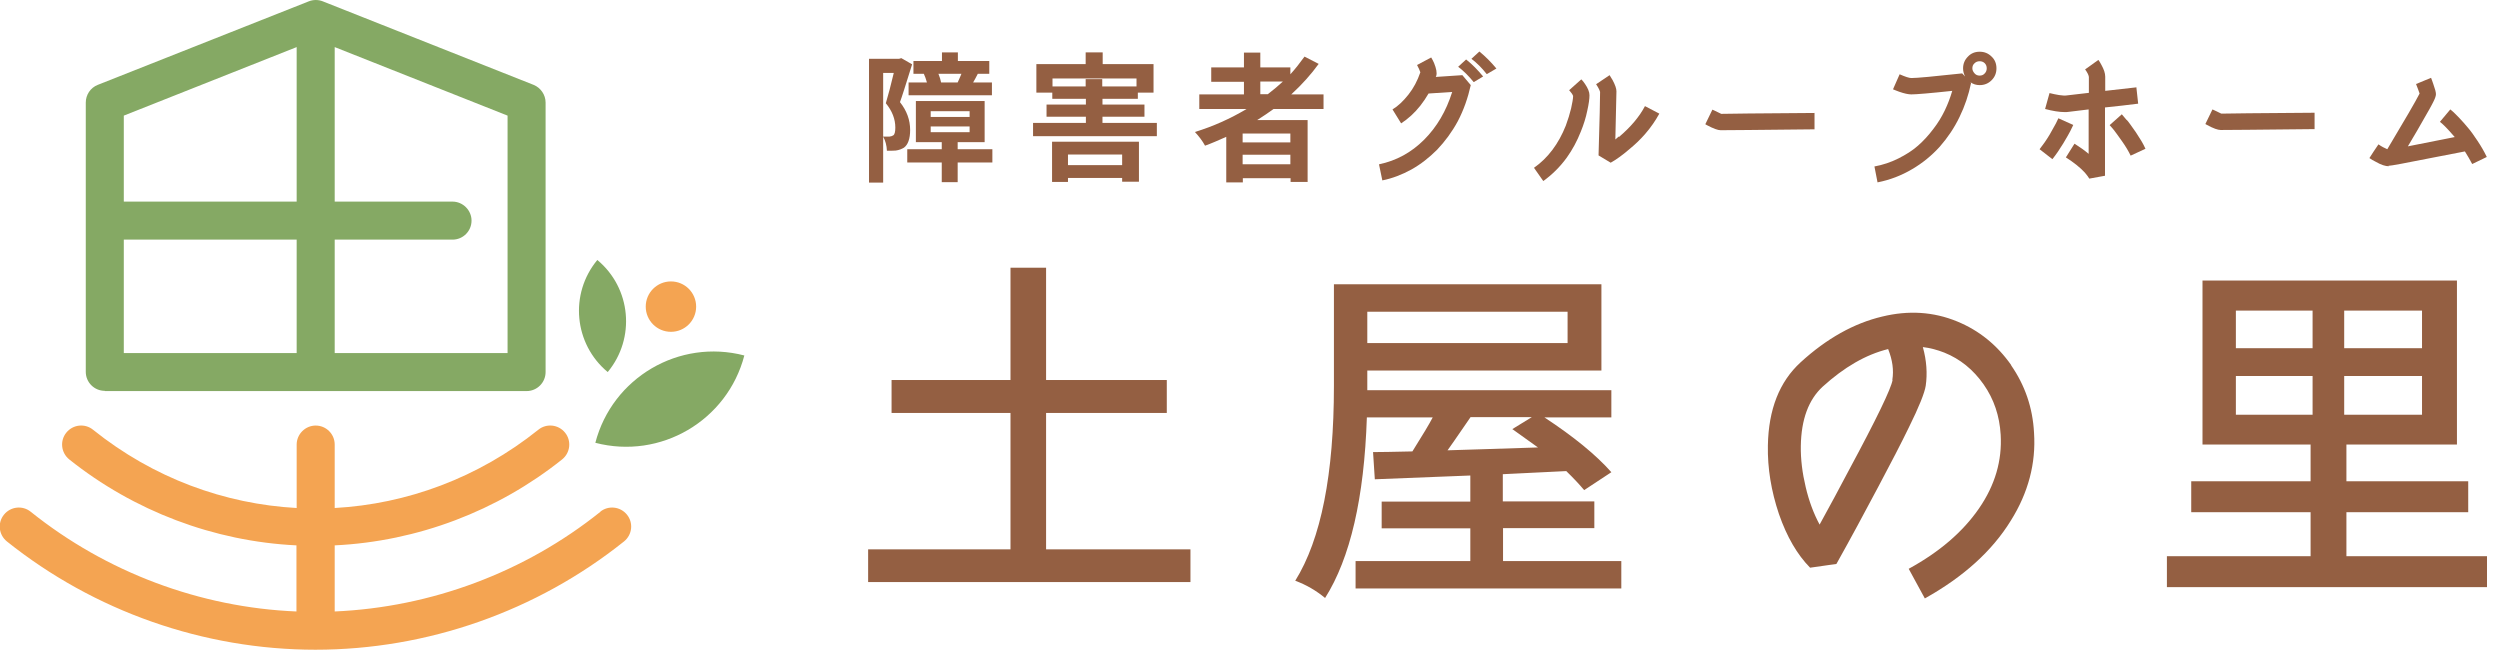
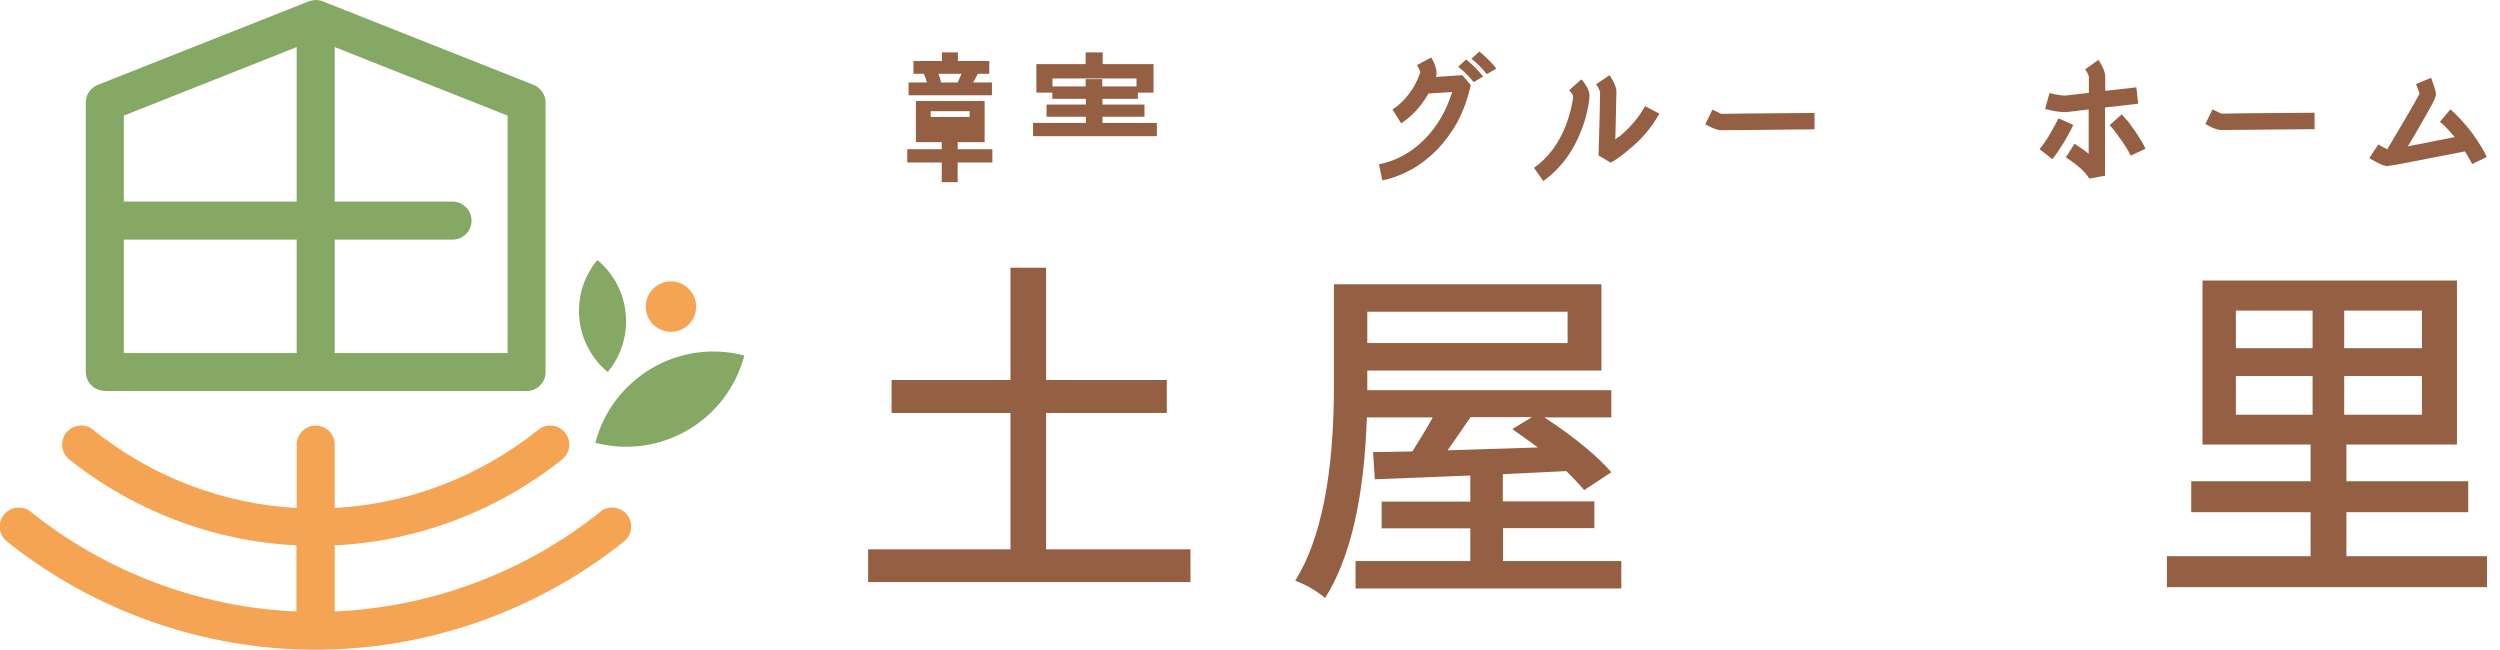
<svg xmlns="http://www.w3.org/2000/svg" width="177" height="46" viewBox="0 0 177 46" fill="none">
  <g clip-path="url(#clip0_3_77)">
    <path d="M74.063 29.237H82.609V26.905H74.063V18.954H71.543V26.905H63.123V29.237H71.543V38.894H61.464V41.21H84.284V38.894H74.063V29.237Z" fill="#945F42" />
    <path d="M106.399 37.392H112.879V35.498H106.399V33.573L110.891 33.353C111.408 33.854 111.831 34.308 112.159 34.7L114.084 33.432C113.02 32.227 111.439 30.927 109.342 29.55H114.084V27.625H96.805V26.232H113.38V20.128H94.442V27.312C94.442 33.573 93.534 38.174 91.703 41.117C92.47 41.398 93.174 41.805 93.816 42.337C95.6 39.52 96.586 35.247 96.774 29.55H101.438C101.188 30.035 100.702 30.834 99.998 31.96C98.636 31.992 97.713 32.008 97.212 32.008L97.337 33.933L104.099 33.666V35.513H97.822V37.407H104.099V39.724H95.975V41.664H114.789V39.724H106.415V37.407L106.399 37.392ZM96.805 22.069H110.985V24.291H96.805V22.069ZM102.487 31.882C102.581 31.757 103.128 30.974 104.114 29.535H108.45L107.073 30.38C107.166 30.442 107.777 30.881 108.888 31.679C105.852 31.773 103.707 31.851 102.487 31.882Z" fill="#945F42" />
-     <path d="M142.398 25.856C141.396 24.432 140.129 23.399 138.563 22.757C136.889 22.069 135.12 21.959 133.258 22.413C131.27 22.882 129.329 23.962 127.482 25.653C125.98 27.03 125.213 28.986 125.166 31.538C125.134 33.15 125.401 34.762 125.948 36.39C126.512 38.017 127.247 39.27 128.155 40.193L130.018 39.927C131.035 38.111 132.021 36.28 133.007 34.418C133.899 32.743 134.619 31.35 135.151 30.254C135.871 28.799 136.263 27.813 136.341 27.312C136.466 26.451 136.404 25.527 136.138 24.573C136.67 24.635 137.171 24.776 137.656 24.964C138.783 25.418 139.706 26.169 140.442 27.218C141.177 28.267 141.569 29.456 141.647 30.771C141.756 32.602 141.256 34.339 140.113 35.998C138.97 37.657 137.311 39.082 135.136 40.271L136.278 42.369C139.002 40.85 141.036 39.019 142.367 36.859C143.603 34.887 144.151 32.806 144.01 30.646C143.916 28.861 143.369 27.28 142.382 25.856H142.398ZM133.993 26.905C133.899 27.5 132.866 29.644 130.894 33.306C130.268 34.496 129.579 35.779 128.828 37.141C128.406 36.358 128.077 35.482 127.842 34.48C127.607 33.494 127.482 32.524 127.498 31.569C127.529 29.691 128.046 28.298 129.047 27.374C130.566 25.997 132.099 25.105 133.68 24.714C133.993 25.496 134.087 26.216 133.978 26.889L133.993 26.905Z" fill="#945F42" />
    <path d="M166.126 39.379V36.265H174.75V34.074H166.126V31.475H173.952V19.862H155.937V31.475H163.59V34.074H155.139V36.265H163.59V39.379H153.417V41.571H176.096V39.379H166.126ZM165.969 21.99H171.479V24.651H165.969V21.99ZM163.731 29.362H158.3V26.623H163.731V29.362ZM163.731 24.651H158.3V21.99H163.731V24.651ZM165.969 26.623H171.479V29.362H165.969V26.623Z" fill="#945F42" />
-     <path d="M67.803 12.897V11.504H70.26V10.565H67.803V10.064H69.712V7.153H64.844V10.064H66.676V10.565H64.234V11.504H66.676V12.897H67.803ZM65.893 7.873H68.648V8.28H65.893V7.873ZM65.893 9.359V8.953H68.648V9.359H65.893Z" fill="#945F42" />
+     <path d="M67.803 12.897V11.504H70.26V10.565H67.803V10.064H69.712V7.153H64.844V10.064H66.676V10.565H64.234V11.504H66.676V12.897H67.803ZM65.893 7.873H68.648V8.28H65.893V7.873ZM65.893 9.359V8.953V9.359H65.893Z" fill="#945F42" />
    <path d="M65.596 5.838H64.328V6.746H70.229V5.838H68.898C69.008 5.65 69.117 5.447 69.227 5.227H70.041V4.32H67.818V3.709H66.691V4.32H64.672V5.227H65.408C65.486 5.4 65.564 5.603 65.627 5.838H65.596ZM68.069 5.227C68.022 5.337 67.944 5.54 67.803 5.838H66.629C66.597 5.666 66.535 5.447 66.441 5.227H68.069Z" fill="#945F42" />
-     <path d="M62.512 5.165H63.279C63.076 6.026 62.888 6.73 62.716 7.309C63.17 7.857 63.389 8.436 63.389 9.031C63.389 9.328 63.342 9.516 63.248 9.579C63.185 9.626 63.092 9.657 62.966 9.673C62.794 9.673 62.653 9.673 62.528 9.673C62.685 9.954 62.779 10.299 62.794 10.674C63.029 10.674 63.232 10.674 63.42 10.659C63.655 10.627 63.843 10.549 63.999 10.455C64.281 10.252 64.438 9.829 64.438 9.203C64.438 8.499 64.203 7.841 63.718 7.231C63.843 6.902 64.124 6.01 64.578 4.554L63.812 4.116L63.655 4.163H61.526V12.928H62.528V5.165H62.512Z" fill="#945F42" />
    <path d="M81.905 8.702H78.055V8.264H81.028V7.403H78.055V6.996H80.559V6.558H81.67V4.539H78.07V3.709H76.865V4.539H73.375V6.558H74.502V6.996H76.881V7.403H74.095V8.264H76.881V8.702H73.14V9.641H81.905V8.702ZM76.881 6.12H74.517V5.556H80.465V6.12H78.039V5.603H76.865V6.12H76.881Z" fill="#945F42" />
-     <path d="M80.637 12.881V10.033H74.486V12.881H75.613V12.599H79.448V12.865H80.637V12.881ZM75.613 11.691V10.94H79.448V11.691H75.613Z" fill="#945F42" />
-     <path d="M92.579 12.866V8.499H89.011C89.465 8.217 89.84 7.951 90.169 7.716H93.706V6.683H91.421C92.188 5.979 92.83 5.259 93.362 4.523L92.36 4.007C92.031 4.461 91.703 4.883 91.358 5.259V4.774H89.23V3.725H88.072V4.774H85.755V5.791H88.072V6.683H84.91V7.716H88.259C87.101 8.405 85.88 8.953 84.597 9.344C84.879 9.641 85.129 9.97 85.317 10.314C85.755 10.158 86.256 9.939 86.819 9.688V12.913H87.993V12.615H91.374V12.881H92.595L92.579 12.866ZM89.214 5.775H90.826C90.544 6.042 90.184 6.339 89.762 6.668H89.23V5.775H89.214ZM87.978 9.454H91.358V10.08H87.978V9.454ZM87.978 11.629V10.956H91.358V11.629H87.978Z" fill="#945F42" />
    <path d="M97.635 11.645L97.869 12.772C98.574 12.631 99.262 12.365 99.92 12.005C100.593 11.629 101.188 11.159 101.751 10.596C102.314 10.001 102.8 9.344 103.207 8.593C103.629 7.794 103.927 6.934 104.13 6.026L103.535 5.321L101.657 5.447C101.657 5.447 101.673 5.384 101.688 5.368C101.751 5.149 101.688 4.852 101.532 4.461C101.469 4.32 101.407 4.195 101.328 4.069L100.327 4.601C100.436 4.805 100.514 4.977 100.561 5.118C100.358 5.713 100.076 6.245 99.716 6.699C99.356 7.153 98.981 7.513 98.589 7.747L99.2 8.734C99.685 8.42 100.155 7.998 100.561 7.481C100.781 7.2 100.968 6.918 101.141 6.621L102.815 6.511C102.393 7.857 101.735 8.984 100.828 9.892C99.92 10.8 98.855 11.379 97.65 11.629L97.635 11.645Z" fill="#945F42" />
    <path d="M105.272 5.243L105.945 4.852C105.569 4.398 105.163 3.991 104.74 3.647L104.177 4.163C104.568 4.461 104.928 4.821 105.256 5.243H105.272Z" fill="#945F42" />
    <path d="M104.349 5.807L105.006 5.415C104.63 4.961 104.239 4.555 103.801 4.21L103.238 4.727C103.629 5.024 103.989 5.384 104.333 5.807H104.349Z" fill="#945F42" />
    <path d="M110.938 11.144C111.33 10.596 111.658 9.986 111.924 9.313C112.128 8.812 112.284 8.311 112.378 7.841C112.488 7.356 112.535 6.996 112.535 6.746C112.535 6.511 112.425 6.245 112.222 5.948C112.144 5.822 112.05 5.713 111.956 5.619L111.095 6.386C111.236 6.542 111.33 6.668 111.377 6.793C111.377 6.996 111.314 7.294 111.236 7.669C111.142 8.061 111.017 8.467 110.86 8.89C110.344 10.189 109.592 11.191 108.606 11.88L109.264 12.819C109.89 12.365 110.453 11.817 110.938 11.144Z" fill="#945F42" />
    <path d="M114.617 9.657C114.538 9.735 114.444 9.798 114.366 9.876C114.413 7.904 114.444 6.761 114.444 6.464C114.444 6.261 114.35 6.01 114.178 5.682C114.1 5.541 114.022 5.431 113.959 5.322L113.004 5.963C113.161 6.198 113.255 6.386 113.286 6.511C113.286 6.965 113.255 8.467 113.177 11.003L114.037 11.52C114.429 11.3 114.867 10.987 115.337 10.581C115.759 10.236 116.135 9.876 116.463 9.501C116.886 9.015 117.215 8.53 117.481 8.045L116.463 7.513C116.072 8.264 115.446 9 114.617 9.704V9.657Z" fill="#945F42" />
    <path d="M128.453 7.998C124.43 8.029 122.239 8.045 121.863 8.061C121.785 8.029 121.628 7.951 121.378 7.826C121.315 7.794 121.268 7.779 121.237 7.763L120.736 8.796C120.736 8.796 120.783 8.827 120.846 8.859C121.315 9.109 121.628 9.219 121.816 9.219C122.129 9.219 124.352 9.203 128.468 9.156V7.998H128.453Z" fill="#945F42" />
-     <path d="M136.873 9.14C136.544 9.579 136.184 9.97 135.793 10.314C135.402 10.659 134.932 10.956 134.4 11.222C133.868 11.488 133.305 11.676 132.71 11.786L132.929 12.912C133.805 12.74 134.619 12.427 135.386 11.973C136.106 11.551 136.764 11.019 137.343 10.377C137.89 9.751 138.36 9.062 138.736 8.28C139.111 7.513 139.377 6.714 139.55 5.885L139.503 5.822C139.706 5.963 139.925 6.026 140.16 6.026C140.489 6.026 140.77 5.916 141.005 5.681C141.24 5.447 141.349 5.165 141.349 4.836C141.349 4.508 141.24 4.226 141.005 4.007C140.77 3.772 140.489 3.662 140.16 3.662C139.831 3.662 139.55 3.772 139.33 4.007C139.096 4.241 138.986 4.523 138.986 4.836C138.986 5.04 139.033 5.228 139.127 5.415L138.923 5.196C136.904 5.415 135.715 5.525 135.324 5.525C135.167 5.525 134.885 5.431 134.494 5.259L134.259 5.791L134.025 6.323C134.165 6.386 134.306 6.433 134.463 6.495C134.823 6.62 135.104 6.683 135.324 6.683C135.652 6.683 136.623 6.605 138.219 6.433C138.078 6.918 137.906 7.372 137.687 7.826C137.468 8.28 137.202 8.718 136.873 9.14ZM139.8 4.476C139.894 4.382 140.019 4.335 140.16 4.335C140.301 4.335 140.426 4.382 140.52 4.476C140.614 4.57 140.661 4.695 140.661 4.836C140.661 4.977 140.614 5.102 140.52 5.196C140.426 5.306 140.301 5.353 140.16 5.353C140.019 5.353 139.894 5.306 139.8 5.196C139.706 5.087 139.643 4.977 139.643 4.836C139.643 4.695 139.69 4.57 139.8 4.476Z" fill="#945F42" />
    <path d="M151.273 6.182C150.521 6.261 149.77 6.354 149.05 6.433V5.431C149.05 5.181 148.956 4.914 148.784 4.601C148.706 4.461 148.643 4.335 148.565 4.241L147.626 4.914C147.798 5.149 147.876 5.321 147.892 5.447V6.574C146.968 6.683 146.436 6.746 146.28 6.761C146.186 6.777 146.014 6.761 145.779 6.73C145.544 6.699 145.325 6.636 145.106 6.589L144.949 7.153L144.793 7.716C145.325 7.857 145.795 7.935 146.17 7.935C146.28 7.935 146.374 7.935 146.452 7.92C146.577 7.904 147.047 7.841 147.876 7.747V10.893C147.579 10.643 147.25 10.408 146.874 10.173L146.264 11.144C146.828 11.504 147.281 11.864 147.61 12.224C147.767 12.412 147.861 12.537 147.923 12.646L149.034 12.443V7.607C149.833 7.528 150.615 7.434 151.382 7.34L151.257 6.198L151.273 6.182Z" fill="#945F42" />
    <path d="M146.781 8.843L145.732 8.374C145.701 8.452 145.638 8.577 145.56 8.734C145.481 8.89 145.325 9.156 145.106 9.547C144.871 9.939 144.636 10.267 144.402 10.565L145.309 11.269C145.575 10.94 145.826 10.565 146.076 10.158C146.327 9.735 146.499 9.438 146.577 9.281C146.655 9.109 146.734 8.968 146.781 8.859V8.843Z" fill="#945F42" />
    <path d="M150.568 8.499C150.427 8.327 150.318 8.201 150.224 8.092L149.363 8.859C149.363 8.859 149.535 9.047 149.66 9.203C149.786 9.36 149.973 9.626 150.24 10.001C150.506 10.377 150.709 10.721 150.85 11.019L151.899 10.533C151.742 10.174 151.507 9.798 151.226 9.375C150.928 8.953 150.725 8.655 150.584 8.499H150.568Z" fill="#945F42" />
    <path d="M157.22 9.203C157.533 9.203 159.756 9.188 163.872 9.141V7.982C159.834 8.014 157.643 8.029 157.267 8.045C157.189 8.014 157.032 7.935 156.782 7.81C156.719 7.779 156.672 7.763 156.641 7.748L156.14 8.781C156.14 8.781 156.187 8.812 156.25 8.843C156.704 9.094 157.032 9.203 157.22 9.203Z" fill="#945F42" />
    <path d="M169.1 11.739C169.272 11.739 170.289 11.551 172.167 11.175C172.887 11.034 173.67 10.878 174.515 10.721C174.703 11.019 174.875 11.316 175.032 11.613L176.065 11.113C175.877 10.721 175.658 10.346 175.407 9.97C175.157 9.594 174.938 9.281 174.734 9.047C174.531 8.796 174.327 8.577 174.124 8.358C173.905 8.139 173.764 7.982 173.686 7.92C173.607 7.841 173.529 7.794 173.482 7.747L172.747 8.624C172.981 8.812 173.247 9.078 173.56 9.438C173.639 9.532 173.717 9.626 173.795 9.704C172.465 9.97 171.354 10.189 170.477 10.361C170.712 9.97 170.931 9.594 171.134 9.25C171.494 8.608 171.792 8.107 172.011 7.716C172.136 7.497 172.23 7.309 172.293 7.184C172.402 6.965 172.465 6.793 172.465 6.667C172.465 6.527 172.402 6.292 172.277 5.948C172.23 5.791 172.167 5.65 172.12 5.509L171.056 5.948C171.166 6.214 171.244 6.448 171.307 6.621C171.041 7.153 170.274 8.467 169.021 10.565C168.834 10.486 168.615 10.377 168.395 10.22L168.067 10.706L167.754 11.191C167.895 11.285 168.035 11.379 168.208 11.457C168.583 11.676 168.896 11.77 169.131 11.77L169.1 11.739Z" fill="#945F42" />
    <path d="M7.419 27.688H37.282C38.033 27.688 38.628 27.077 38.628 26.342V7.262C38.628 6.715 38.284 6.214 37.783 6.01L22.851 0.094C22.538 -0.031 22.178 -0.031 21.865 0.094L6.918 6.01C6.402 6.214 6.073 6.715 6.073 7.262V26.326C6.073 27.077 6.683 27.672 7.419 27.672V27.688ZM8.765 16.966H21.004V24.996H8.765V16.966ZM35.936 24.996H23.697V16.966H32.039C32.79 16.966 33.385 16.356 33.385 15.62C33.385 14.885 32.774 14.274 32.039 14.274H23.697V3.334L35.936 8.186V24.996ZM21.004 3.334V14.274H8.765V8.186L21.004 3.334Z" fill="#85A964" />
    <path d="M42.51 36.233C37.157 40.522 30.521 42.995 23.697 43.292V38.612C29.55 38.331 35.216 36.186 39.802 32.524C40.381 32.054 40.475 31.209 40.005 30.63C39.536 30.051 38.691 29.957 38.112 30.427C33.854 33.839 28.799 35.685 23.697 35.967V31.475C23.697 30.724 23.086 30.129 22.351 30.129C21.615 30.129 21.004 30.74 21.004 31.475V35.967C15.902 35.685 10.862 33.854 6.589 30.427C6.01 29.957 5.165 30.051 4.696 30.63C4.226 31.209 4.32 32.054 4.899 32.524C9.485 36.186 15.151 38.331 20.989 38.612V43.292C14.165 43.011 7.528 40.522 2.176 36.233C1.596 35.764 0.751 35.858 0.282 36.437C-0.188 37.016 -0.094 37.861 0.485 38.331C6.668 43.276 14.415 46 22.335 46C30.255 46 38.002 43.276 44.184 38.331C44.764 37.861 44.858 37.016 44.388 36.437C43.918 35.858 43.073 35.764 42.494 36.233H42.51Z" fill="#F4A452" />
    <path d="M52.699 25.168C48.082 23.962 43.355 26.733 42.15 31.35C46.767 32.555 51.494 29.785 52.699 25.168Z" fill="#85A964" />
    <path d="M43.026 26.342C45.014 23.947 44.685 20.394 42.291 18.406C40.303 20.801 40.632 24.354 43.026 26.342Z" fill="#85A964" />
    <path d="M47.503 23.493C48.489 23.493 49.287 22.695 49.287 21.709C49.287 20.723 48.489 19.925 47.503 19.925C46.517 19.925 45.718 20.723 45.718 21.709C45.718 22.695 46.517 23.493 47.503 23.493Z" fill="#F4A452" />
  </g>
  <defs>
    <clipPath id="clip0_3_77">
      <rect width="176.08" height="46" fill="white" />
    </clipPath>
  </defs>
</svg>